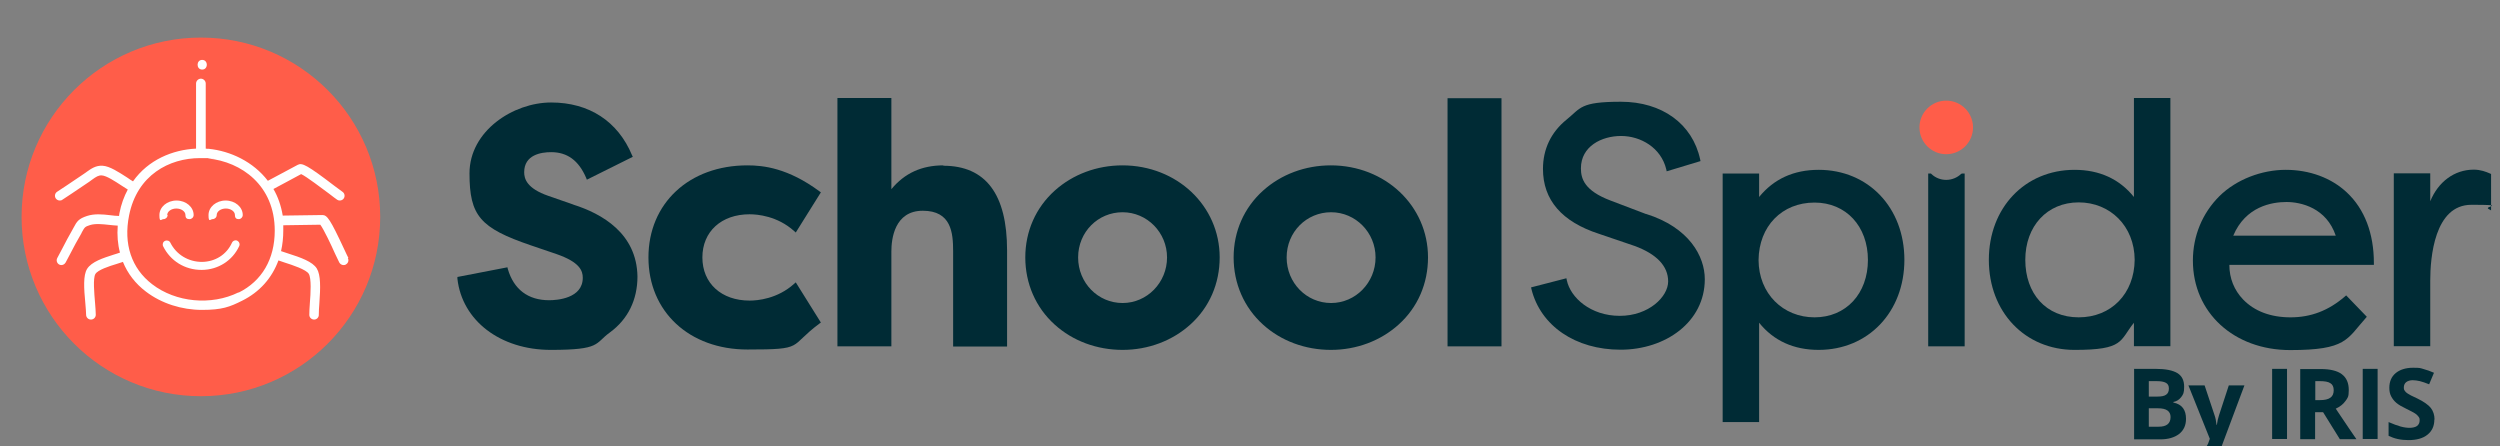
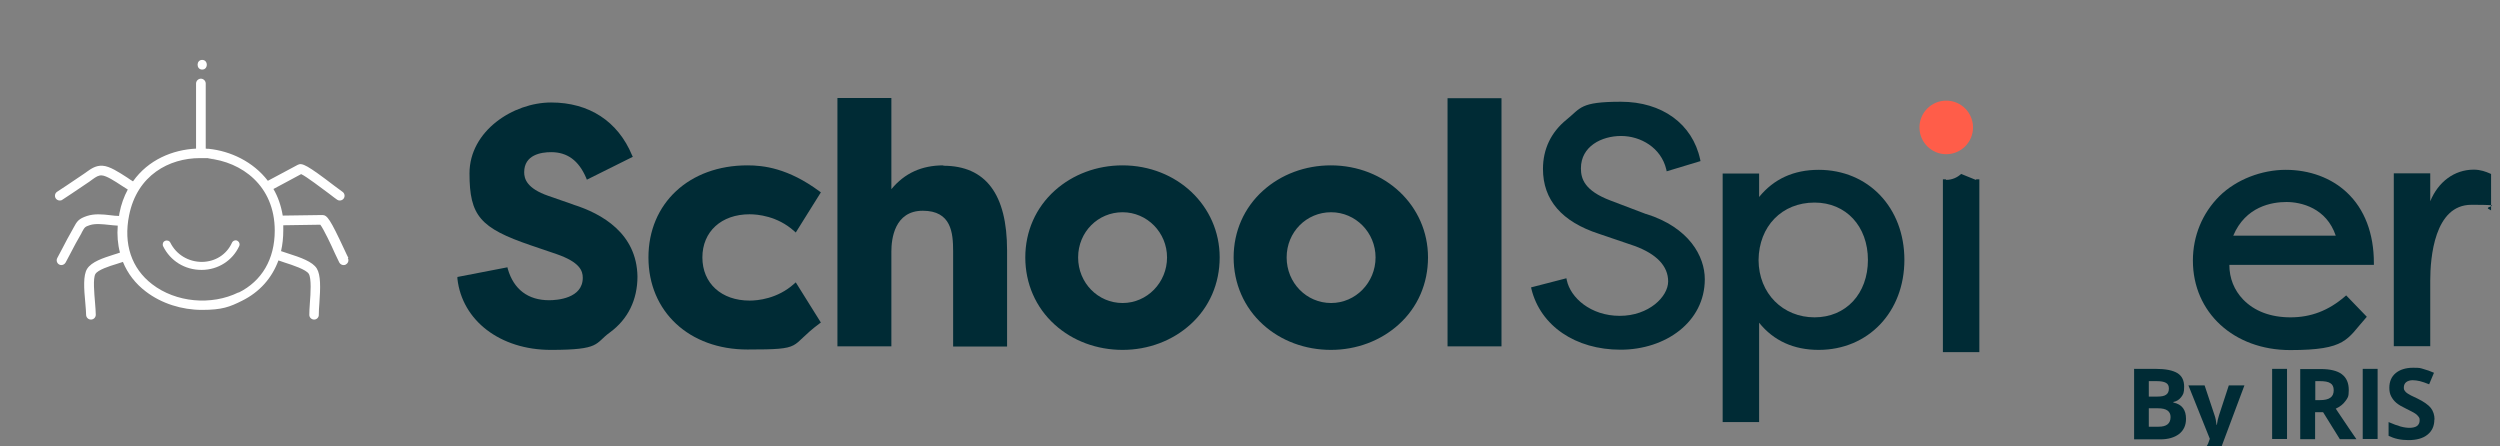
<svg xmlns="http://www.w3.org/2000/svg" version="1.1" viewBox="0 0 1344 240">
  <rect x="0" y="0" width="1344" height="240" fill="#808080" stroke="none" />
  <defs>
    <style>
      .cls-1 {
        fill: #ff5d49;
      }

      .cls-2 {
        fill: #fff;
      }

      .cls-3 {
        fill: #002b35;
      }

      .cls-4 {
        fill: #002b35;
      }
    </style>
  </defs>
  <g>
    <g id="Layer_1">
-       <circle class="cls-1" cx="108" cy="116.6" r="96.4" />
      <g>
        <path class="cls-2" d="M187.3,138.7c-.4-.7-1.2-2.5-2.2-4.6-7.6-16.3-9.2-18.5-11.8-18.5l-21.3.3c-.9-5.4-2.6-10.2-5-14.3,2.4-1.3,4.8-2.6,7.1-3.8,2.5-1.4,5.1-2.7,7.8-4.2,2.7,1.2,11.2,7.7,15,10.5,2.1,1.6,3.6,2.8,4.4,3.3.4.3.9.4,1.4.4.8,0,1.6-.4,2.1-1.1.8-1.2.5-2.8-.7-3.6-.7-.5-2.3-1.7-4.2-3.1-14.8-11.3-17.5-12.6-19.8-11.4-3,1.6-5.8,3.1-8.6,4.6-2.4,1.3-4.9,2.6-7.5,4-7.9-10.3-20.1-16-31.8-17.2-.5,0-1.1,0-1.6-.1v-35c0-1.4-1.2-2.6-2.6-2.6s-2.6,1.2-2.6,2.6v35c-12.6.6-25.7,6-33.9,17.6-1-.6-2.1-1.3-3.2-2.1-4.4-2.8-9.3-6.1-13.2-6.3-3.6-.2-6.1,1.6-8.5,3.3-.5.3-.9.7-1.4,1-3.2,2.1-6.3,4.3-9.5,6.4l-5,3.3c-1.2.8-1.5,2.4-.7,3.6.5.7,1.3,1.1,2.1,1.1s1-.1,1.4-.4l5-3.3c3.2-2.1,6.3-4.3,9.5-6.4.5-.4,1-.7,1.5-1.1,2.2-1.6,3.5-2.4,5.2-2.3,2.5.1,7.2,3.2,10.7,5.5,1.2.8,2.3,1.5,3.3,2.1-2,3.7-3.6,8-4.5,12.8,0,.5-.2.9-.2,1.4-1.5,0-3.1-.2-4.7-.4-4.2-.5-8.5-.9-12.5.4-4.5,1.5-5.4,2.8-7.3,6.4l-.6,1.1c-1.9,3.3-3.7,6.7-5.4,10-.9,1.7-1.8,3.4-2.7,5.1-.7,1.3-.2,2.8,1,3.5.4.2.8.3,1.2.3.9,0,1.8-.5,2.3-1.4.9-1.7,1.8-3.4,2.7-5.1,1.7-3.3,3.5-6.7,5.4-9.9.2-.4.5-.8.6-1.2,1.6-2.9,1.7-3,4.4-3.9,2.9-.9,6.7-.5,10.3-.1,1.5.2,3.1.3,4.6.4-.4,5.1,0,10,1.2,14.5-1,.4-2.2.7-3.4,1.1-5.6,1.8-11.9,3.8-14.3,7.7-2.1,3.5-1.7,10.2-.9,18.6.2,2.4.4,4.6.4,6,0,1.4,1.1,2.6,2.6,2.6h0c1.4,0,2.6-1.1,2.6-2.6,0-1.6-.2-3.9-.4-6.5-.4-4.9-1.2-13.1.2-15.4,1.3-2.2,7.4-4.2,11.4-5.4,1.2-.4,2.4-.8,3.4-1.1,2.5,6.2,6.7,11.7,12.4,16,8.4,6.4,19.3,9.8,30.1,9.8s14.9-1.6,21.5-4.9c9.5-4.7,16.1-12.2,19.6-21.7,1,.3,2,.7,3.2,1.1,4.4,1.4,11.7,3.8,13.1,6.1,1.5,2.4,1,10.7.6,15.6-.2,2.6-.3,4.9-.3,6.5,0,1.4,1.2,2.5,2.6,2.5h0c1.4,0,2.6-1.2,2.5-2.7,0-1.4.1-3.6.3-6,.6-8.5.8-15.2-1.4-18.8-2.3-3.6-8.3-5.8-15.9-8.2-1.2-.4-2.4-.8-3.3-1.1.8-3.5,1.2-7.2,1.2-11.1s0-1.8,0-2.8l19.9-.3c1.8,2.3,6.1,11.4,7.9,15.5,1.1,2.3,1.9,4,2.3,4.8.5.9,1.4,1.4,2.3,1.4s.8-.1,1.2-.3c1.3-.7,1.8-2.2,1.1-3.5ZM128.2,157.2c-14.6,7.2-33.7,5.4-46.4-4.4-11.1-8.5-15.5-21.6-12.4-37,4.3-21.7,21.6-30.8,38.1-30.8s2.9,0,4.4.2c17.8,1.8,35.8,14.4,35.8,38.8,0,15.3-6.9,27.1-19.4,33.3Z" />
-         <path class="cls-2" d="M121.3,107.8c-5.1,0-9.2,3.5-9.2,7.8s1,2.2,2.2,2.2,2.2-1,2.2-2.2c0-1.9,2.2-3.5,4.9-3.5s4.9,1.6,4.9,3.5,1,2.2,2.1,2.2,2.1-1,2.1-2.2c0-4.3-4.1-7.8-9.2-7.8Z" />
-         <path class="cls-2" d="M89.9,115.6c0-1.9,2.2-3.5,4.9-3.5s4.9,1.6,4.9,3.5,1,2.2,2.2,2.2,2.2-1,2.2-2.2c0-4.3-4.1-7.8-9.2-7.8s-9.2,3.5-9.2,7.8,1,2.2,2.2,2.2,2.2-1,2.2-2.2Z" />
        <path class="cls-2" d="M127.6,129.4c-1.1-.5-2.4,0-2.9,1.1-2.9,6.4-9,10.2-16.1,10.3-7.3,0-13.8-3.9-17-10.3-.5-1.1-1.8-1.5-2.9-1-1.1.5-1.5,1.8-1,2.9,3.9,7.9,11.7,12.7,20.6,12.7h.3c8.7-.1,16.4-5,20-12.8.5-1.1,0-2.4-1.1-2.9Z" />
        <path class="cls-2" d="M108.7,37.4c3.3,0,3.3-5.2,0-5.2s-3.3,5.2,0,5.2Z" />
      </g>
      <g>
        <path class="cls-4" d="M308.3,110l-13.5-4.7c-11.6-4-13-9.2-13-12.7,0-9.4,9.1-10.8,14.5-10.8,8.7,0,14.8,4.5,18.8,13.8l.4,1,24.7-12.3-.4-.8c-7.6-18.3-23.1-28.4-43.5-28.4s-43.9,15.3-43.9,38.1,5.7,29.4,33,38.7l13.8,4.7c12.4,4.3,14.1,8.9,14.1,12.7,0,11.2-13.9,12.1-18.1,12.1-11.3,0-19-5.8-22.2-16.8l-.2-.9-26.9,5.2v.9c2.5,22.6,23.1,38.3,50.2,38.3s23.5-3.4,31.8-9.4c9.7-7.1,14.8-17.5,14.8-30.1-.4-23.1-19-33.7-34.5-38.6Z" />
        <path class="cls-4" d="M403,115.2c4.2,0,14.9.9,23.9,9l.9.8,13.5-21.6-.7-.5c-17-12.6-30.3-14-38.8-14-31.3,0-53.2,20.4-53.2,49.5s21.9,49.5,53.2,49.5,21.8-1.4,38.8-14l.7-.5-13.5-21.6-.9.8c-9,8.1-19.7,9-23.9,9-15.2,0-25.4-9.3-25.4-23.2,0-13.9,10.2-23.2,25.4-23.2Z" />
        <path class="cls-4" d="M507.2,88.9c-11.7,0-20.9,4.2-28,12.8v-49h-29v133.5h29v-51c0-6.6,1.6-21.9,16.9-21.9s16.3,11.8,16.3,21.8v51.2h29v-51.7c0-30.2-11.5-45.5-34.3-45.5Z" />
        <path class="cls-4" d="M603.5,88.9c-13.8,0-26.7,4.8-36.5,13.6-10.2,9.2-15.8,21.9-15.8,35.9s5.6,26.9,15.8,36.1c9.7,8.8,22.7,13.6,36.5,13.6s26.8-4.9,36.5-13.7c10.2-9.2,15.7-22,15.7-36,0-27.8-23-49.5-52.3-49.5ZM627.4,138.4c0,13.5-10.7,24.5-23.9,24.5s-23.9-10.8-23.9-24.5,10.7-24.3,23.9-24.3,23.9,10.9,23.9,24.3Z" />
        <path class="cls-4" d="M715.5,88.9c-13.8,0-26.7,4.8-36.5,13.6-10.2,9.2-15.8,21.9-15.8,35.9s5.6,26.9,15.8,36.1c9.7,8.8,22.7,13.6,36.5,13.6s26.8-4.9,36.5-13.7c10.2-9.2,15.7-22,15.7-36,0-27.8-23-49.5-52.3-49.5ZM739.5,138.4c0,13.5-10.7,24.5-23.9,24.5s-23.9-10.8-23.9-24.5,10.7-24.3,23.9-24.3,23.9,10.9,23.9,24.3Z" />
        <rect class="cls-4" x="778.2" y="52.8" width="29" height="133.4" />
        <path class="cls-4" d="M885,115.1l-19.2-7.3c-14-5.3-15.9-11.7-15.9-17.3,0-11.9,11.2-17.4,21.6-17.4s21.5,6.2,24.3,18l.2,1,18.2-5.5-.2-.9c-4.1-19.1-20.5-31-42.6-31s-21.5,3.4-29.2,9.6c-8.3,6.7-12.7,15.8-12.7,26.5,0,16.7,10.1,28.4,30.1,34.9l19.1,6.5c12,4.4,18.1,10.9,18.1,19.1s-10.4,18.5-26,18.5-26.5-9.7-28.5-19.2l-.2-1-19,4.9.2.9c4.9,19.8,23.7,32.6,47.9,32.6s45.3-14.9,45.3-37.9c0-12.2-8.3-27.8-31.6-35.1Z" />
        <path class="cls-4" d="M977.7,91.3c-13.4,0-24.1,4.9-32,14.6v-12.6h-19.6v133.6h19.6v-53.4c7.8,9.7,18.6,14.6,32,14.6,26.7,0,46.1-20.4,46.1-48.4,0-28.1-19.4-48.4-46.1-48.4ZM1004.2,139.7c0,18.2-11.8,30.9-28.7,30.9s-30-12.7-30.1-30.8c.2-18.2,12.6-30.9,30.1-30.9,16.9,0,28.7,12.7,28.7,30.9Z" />
-         <path class="cls-4" d="M1147.2,105.9c-7.8-9.7-18.6-14.6-31.9-14.6-26.7,0-46.1,20.4-46.1,48.4s19.4,48.4,46.1,48.4,24.1-4.9,31.9-14.6v12.6h19.6V52.7h-19.6v53.2ZM1147.6,139.7c-.2,18.2-12.6,30.9-30.1,30.9s-28.7-12.7-28.7-30.9,11.8-30.9,28.7-30.9,30,12.7,30.1,30.9Z" />
        <path class="cls-4" d="M1261.7,103.5c-8.4-7.9-20.1-12.2-32.9-12.2s-26.5,5.1-35.7,14.2c-9.1,9.1-14.2,21.3-14.2,34.6,0,27.9,22,48.1,52.3,48.1s30.4-5.8,40.6-17.2l.6-.7-11.1-11.5-.7.6c-8.8,7.6-18.3,11.2-29.2,11.2s-19.5-3.4-25.5-9.6c-4.8-5-7.4-11.4-7.4-18.6h77.7v-1c0-15.9-5-29-14.5-37.9ZM1200.6,126.7c6.6-15.7,20.7-18.1,28.6-18.1s21.5,3.2,26.5,18.1h-55.1Z" />
        <path class="cls-4" d="M1338.7,93.3c-2.3-1-5.2-2.1-8.8-2.1-10.4,0-19.1,6.5-23.4,17v-15h-19.6v92.9h19.6v-35.3c0-12.2,2.2-40.7,22.1-40.7s6.6.8,9.2,2.2l1.4.8v-19.6l-.6-.2Z" />
-         <path class="cls-4" d="M1054.3,93.5c-2.1,2-5,3.2-8,3.2s-5.8-1.1-7.9-3.1l-.3-.3h-1.5v92.9h19.6v-92.9h-1.6l-.3.3Z" />
+         <path class="cls-4" d="M1054.3,93.5c-2.1,2-5,3.2-8,3.2l-.3-.3h-1.5v92.9h19.6v-92.9h-1.6l-.3.3Z" />
      </g>
      <circle class="cls-1" cx="1046.3" cy="68.5" r="14.4" />
    </g>
    <g id="Layer_2">
      <g>
        <path class="cls-3" d="M1147.2,198.3h11.7c5.4,0,9.2.8,11.7,2.3,2.4,1.5,3.6,3.9,3.6,7.3s-.5,4.1-1.6,5.6c-1.1,1.4-2.5,2.3-4.2,2.6v.3c2.4.5,4.1,1.5,5.2,3s1.6,3.4,1.6,5.8c0,3.4-1.2,6.1-3.7,8.1-2.5,1.9-5.9,2.9-10.1,2.9h-14.1v-37.7ZM1155.2,213.2h4.6c2.2,0,3.7-.3,4.7-1s1.5-1.8,1.5-3.3-.5-2.5-1.6-3.1c-1.1-.6-2.7-.9-5-.9h-4.2v8.4ZM1155.2,219.6v9.8h5.2c2.2,0,3.8-.4,4.9-1.3,1-.8,1.6-2.1,1.6-3.9,0-3.1-2.2-4.7-6.7-4.7h-5Z" />
        <path class="cls-3" d="M1176.6,207.2h8.6l5.4,16.2c.5,1.4.8,3.1,1,5h.2c.2-1.8.6-3.4,1.1-5l5.3-16.2h8.4l-12.2,32.6c-1.1,3-2.7,5.3-4.8,6.8s-4.5,2.2-7.3,2.2-2.7-.1-4-.4v-6.2c.9.2,2,.3,3.1.3s2.6-.4,3.7-1.3c1-.9,1.9-2.1,2.4-3.9l.5-1.4-11.5-28.7Z" />
        <path class="cls-3" d="M1221.5,236v-37.7h8v37.7h-8Z" />
        <path class="cls-3" d="M1244.6,221.6v14.5h-8v-37.7h11c5.1,0,8.9.9,11.4,2.8,2.5,1.9,3.7,4.7,3.7,8.5s-.6,4.2-1.8,5.9c-1.2,1.7-3,3.1-5.2,4.1,5.7,8.5,9.4,14,11.1,16.4h-8.9l-9-14.5h-4.3ZM1244.6,215.1h2.6c2.5,0,4.4-.4,5.6-1.3,1.2-.8,1.8-2.2,1.8-4s-.6-3.1-1.8-3.8c-1.2-.8-3.1-1.1-5.7-1.1h-2.4v10.2Z" />
        <path class="cls-3" d="M1270.2,236v-37.7h8v37.7h-8Z" />
        <path class="cls-3" d="M1308.7,225.6c0,3.4-1.2,6.1-3.7,8.1-2.5,2-5.9,2.9-10.2,2.9s-7.6-.8-10.7-2.3v-7.4c2.5,1.1,4.7,1.9,6.5,2.4,1.8.5,3.4.7,4.8.7s3.1-.3,4-1c.9-.7,1.4-1.7,1.4-3s-.2-1.4-.6-2c-.4-.6-1-1.1-1.8-1.7-.8-.5-2.4-1.4-4.9-2.6-2.3-1.1-4-2.1-5.2-3.1-1.2-1-2.1-2.2-2.8-3.5s-1-2.9-1-4.6c0-3.3,1.1-6,3.4-7.9,2.3-1.9,5.4-2.9,9.4-2.9s3.8.2,5.6.7c1.8.5,3.6,1.1,5.6,2l-2.6,6.2c-2-.8-3.7-1.4-5-1.7-1.3-.3-2.6-.5-3.9-.5s-2.7.4-3.5,1.1c-.8.7-1.2,1.6-1.2,2.8s.2,1.3.5,1.8c.3.5.8,1,1.6,1.5.7.5,2.4,1.4,5.1,2.6,3.5,1.7,5.9,3.4,7.3,5.1,1.3,1.7,2,3.8,2,6.2Z" />
      </g>
    </g>
  </g>
</svg>